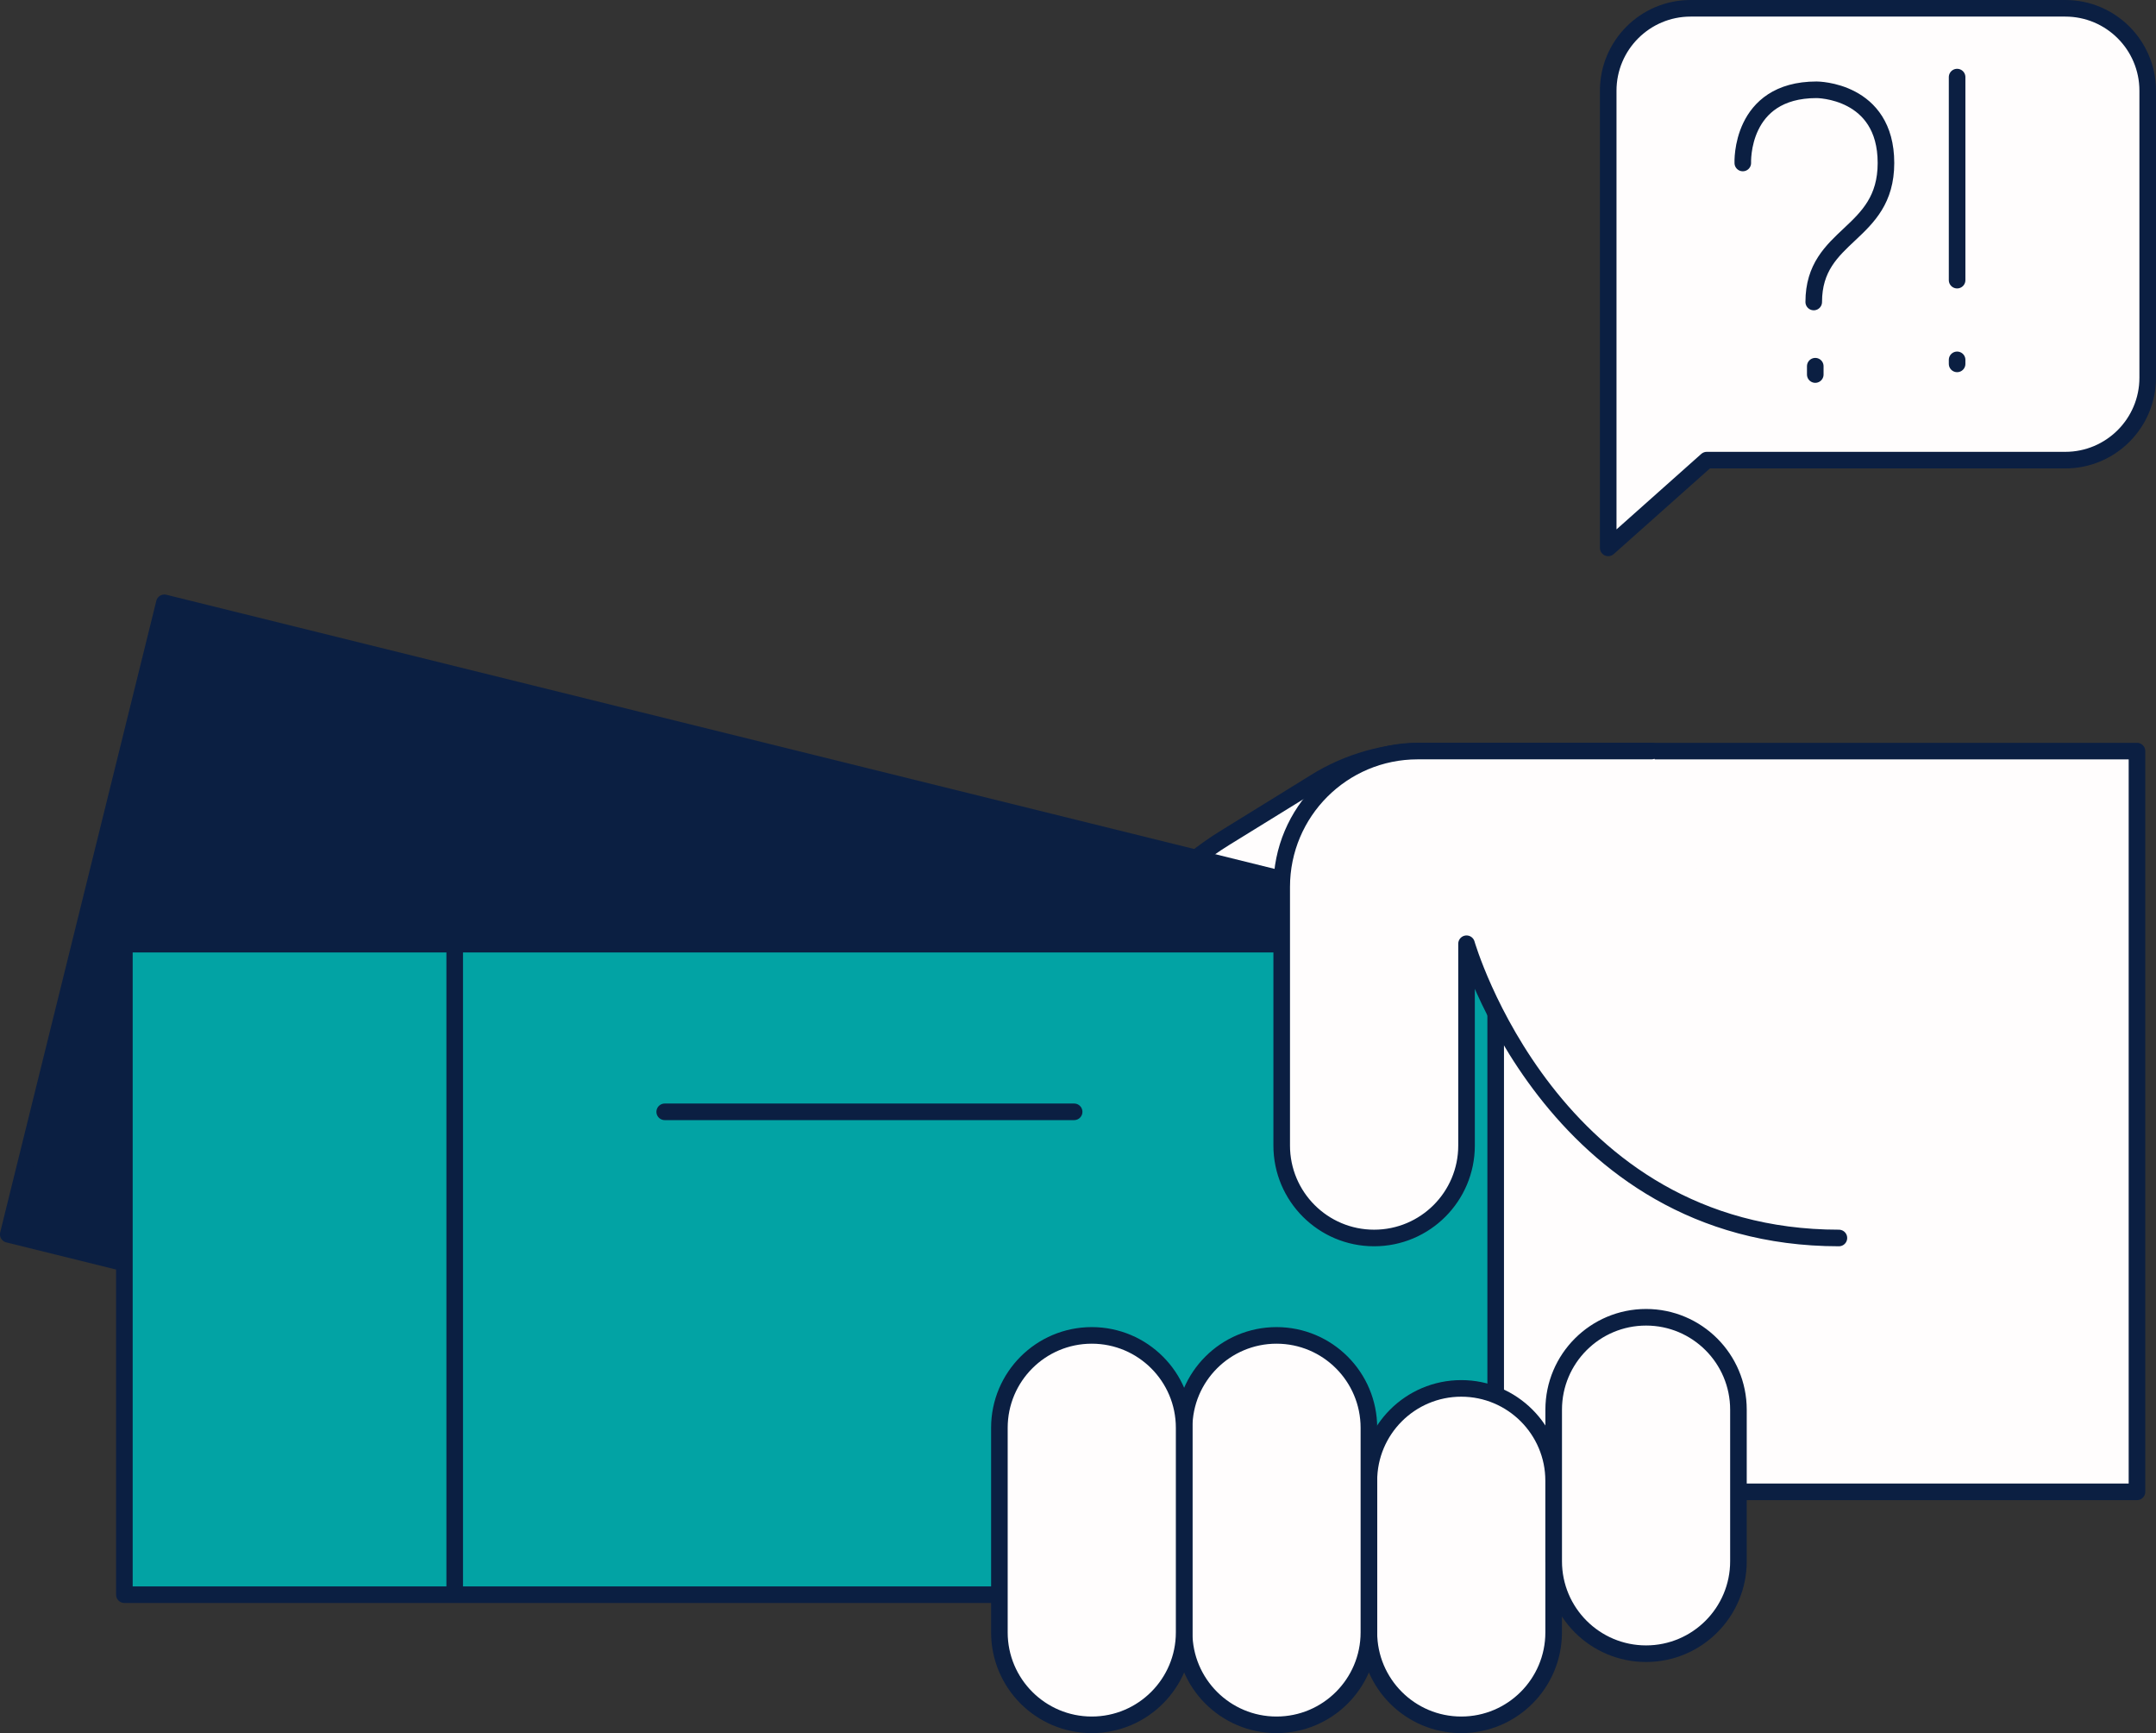
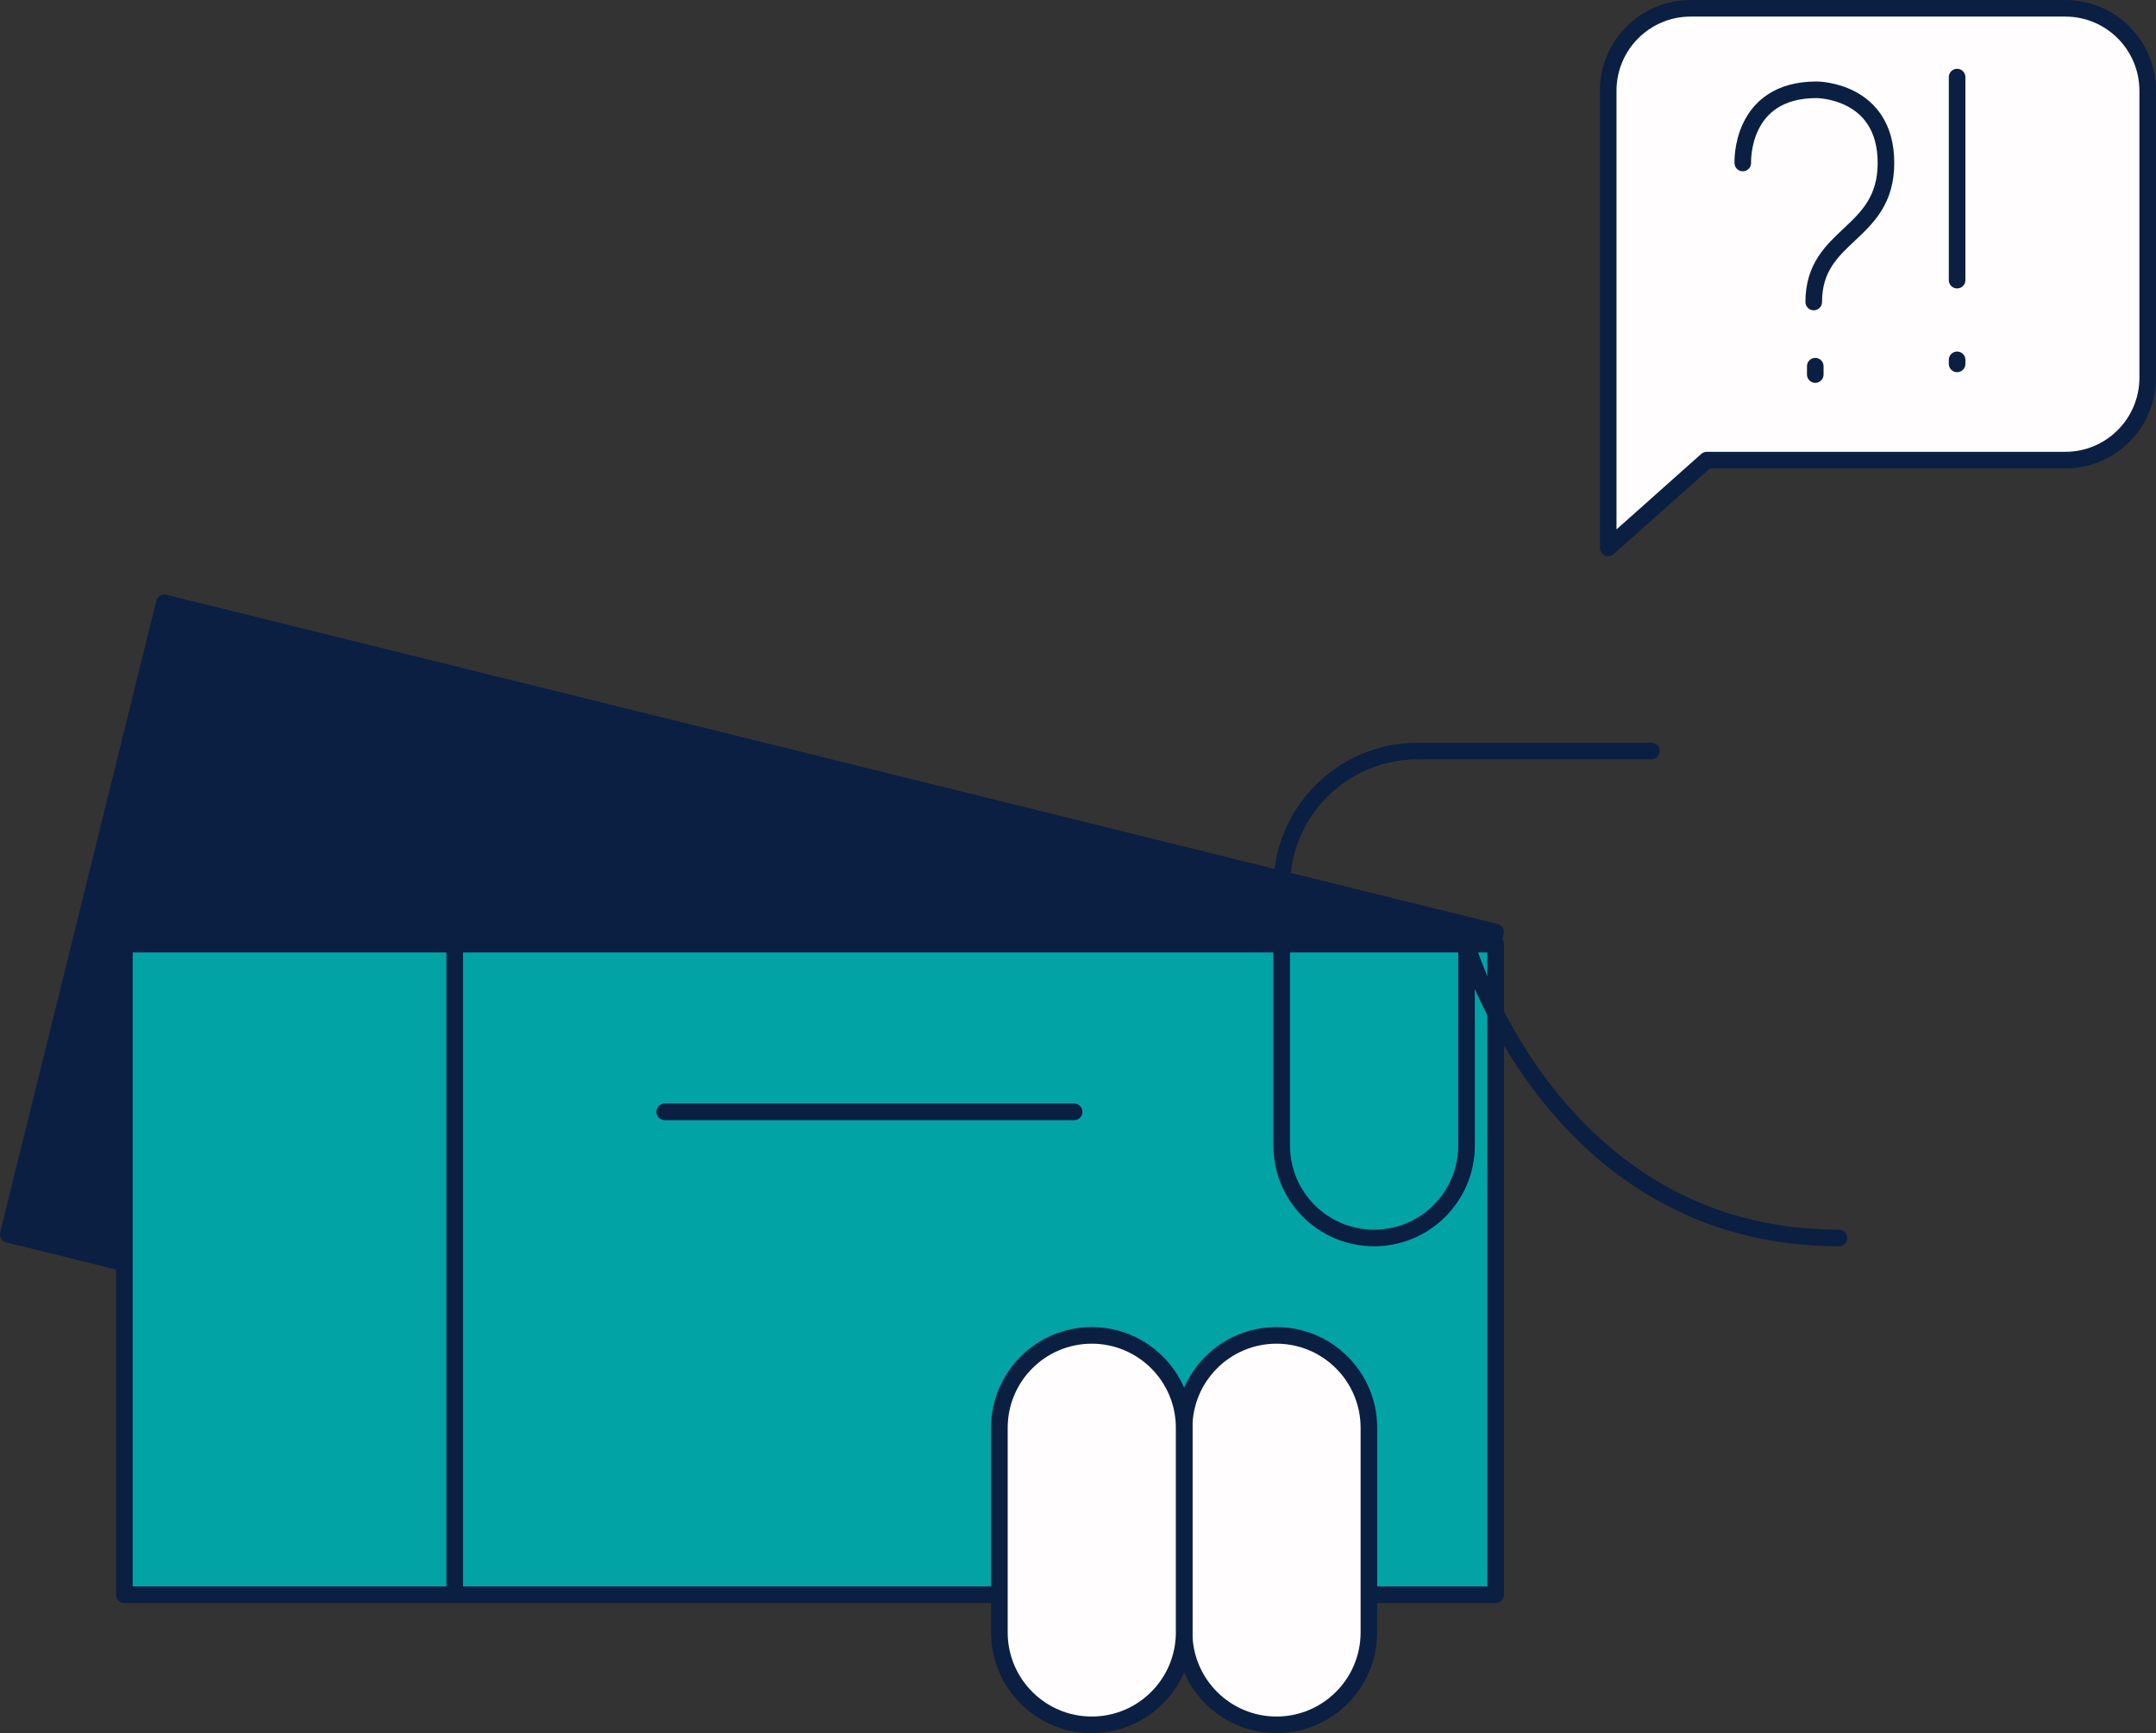
<svg xmlns="http://www.w3.org/2000/svg" id="Layer_1" data-name="Layer 1" viewBox="0 0 520 417.9">
  <rect x="0" y="0" width="520" height="417.9" fill="#333333" stroke="none" />
  <defs>
    <style>
      .cls-1, .cls-2, .cls-3, .cls-4 {
        stroke-width: 4px;
      }

      .cls-1, .cls-2, .cls-3, .cls-4, .cls-5 {
        stroke: #0b1f42;
        stroke-linecap: round;
      }

      .cls-1, .cls-2, .cls-3, .cls-5 {
        stroke-linejoin: round;
      }

      .cls-1, .cls-4 {
        fill: none;
      }

      .cls-2 {
        fill: #02a3a4;
      }

      .cls-3, .cls-6 {
        fill: #fffdfd;
      }

      .cls-5 {
        fill: #0b1f42;
        stroke-width: 4px;
      }
    </style>
  </defs>
-   <path class="cls-3" d="M317.35,188.5c7.83-4.83,16.84-7.39,26.04-7.39h172.02v178.61h-255.06v-94.81c0-25.62,13.27-49.4,35.06-62.86l21.94-13.54Z" />
  <rect class="cls-5" x="102.94" y="95.84" width="156.86" height="330.74" transform="translate(-115.76 374.55) rotate(-76.11)" />
  <rect class="cls-2" x="30" y="227.66" width="330.74" height="156.86" />
-   <path class="cls-3" d="M330.16,393.61c0,12.31,9.98,22.29,22.28,22.29s22.28-9.98,22.28-22.29v-36.54c0-12.31-9.98-22.29-22.28-22.29s-22.28,9.98-22.28,22.29v36.54Z" />
-   <path class="cls-3" d="M374.73,376.46c0,12.31,9.98,22.29,22.28,22.29s22.28-9.98,22.28-22.29v-36.54c0-12.31-9.98-22.29-22.28-22.29s-22.28,9.98-22.28,22.29v36.54Z" />
  <path class="cls-3" d="M285.6,393.61c0,12.31,9.98,22.29,22.28,22.29s22.28-9.98,22.28-22.29v-49.32c0-12.31-9.98-22.29-22.28-22.29s-22.28,9.98-22.28,22.29v49.32Z" />
  <path class="cls-3" d="M241.04,393.61c0,12.31,9.98,22.29,22.28,22.29s22.28-9.98,22.28-22.29v-49.32c0-12.31-9.98-22.29-22.28-22.29s-22.28,9.98-22.28,22.29v49.32Z" />
-   <path class="cls-6" d="M398.31,181.1h-56.4c-18.11,0-32.78,14.67-32.78,32.78v62.34c0,12.31,9.98,22.29,22.29,22.29s22.29-9.98,22.29-22.29v-48.66s20.43,70.95,89.81,70.95" />
  <path class="cls-1" d="M398.31,181.1h-56.4c-18.11,0-32.78,14.67-32.78,32.78v62.34c0,12.31,9.98,22.29,22.29,22.29s22.29-9.98,22.29-22.29v-48.66s20.43,70.95,89.81,70.95" />
  <path class="cls-1" d="M109.67,383.21v-154.52" />
  <path class="cls-1" d="M160.32,268.09h98.75" />
  <path class="cls-3" d="M387.88,21.88v110.23l23.77-21.16h86.47c10.97,0,19.88-8.9,19.88-19.88V21.88c0-10.98-8.9-19.88-19.88-19.88h-90.36c-10.97,0-19.88,8.9-19.88,19.88Z" />
  <path class="cls-1" d="M472.03,18.59v48.96" />
  <path class="cls-1" d="M472.03,87.74v-.97" />
  <path class="cls-4" d="M420.34,39.3s-.78-17.65,17.81-17.65c0,0,16.72,0,16.72,17.65s-17.42,16.88-17.42,33.52" />
  <path class="cls-4" d="M437.82,88.3v2.01" />
</svg>